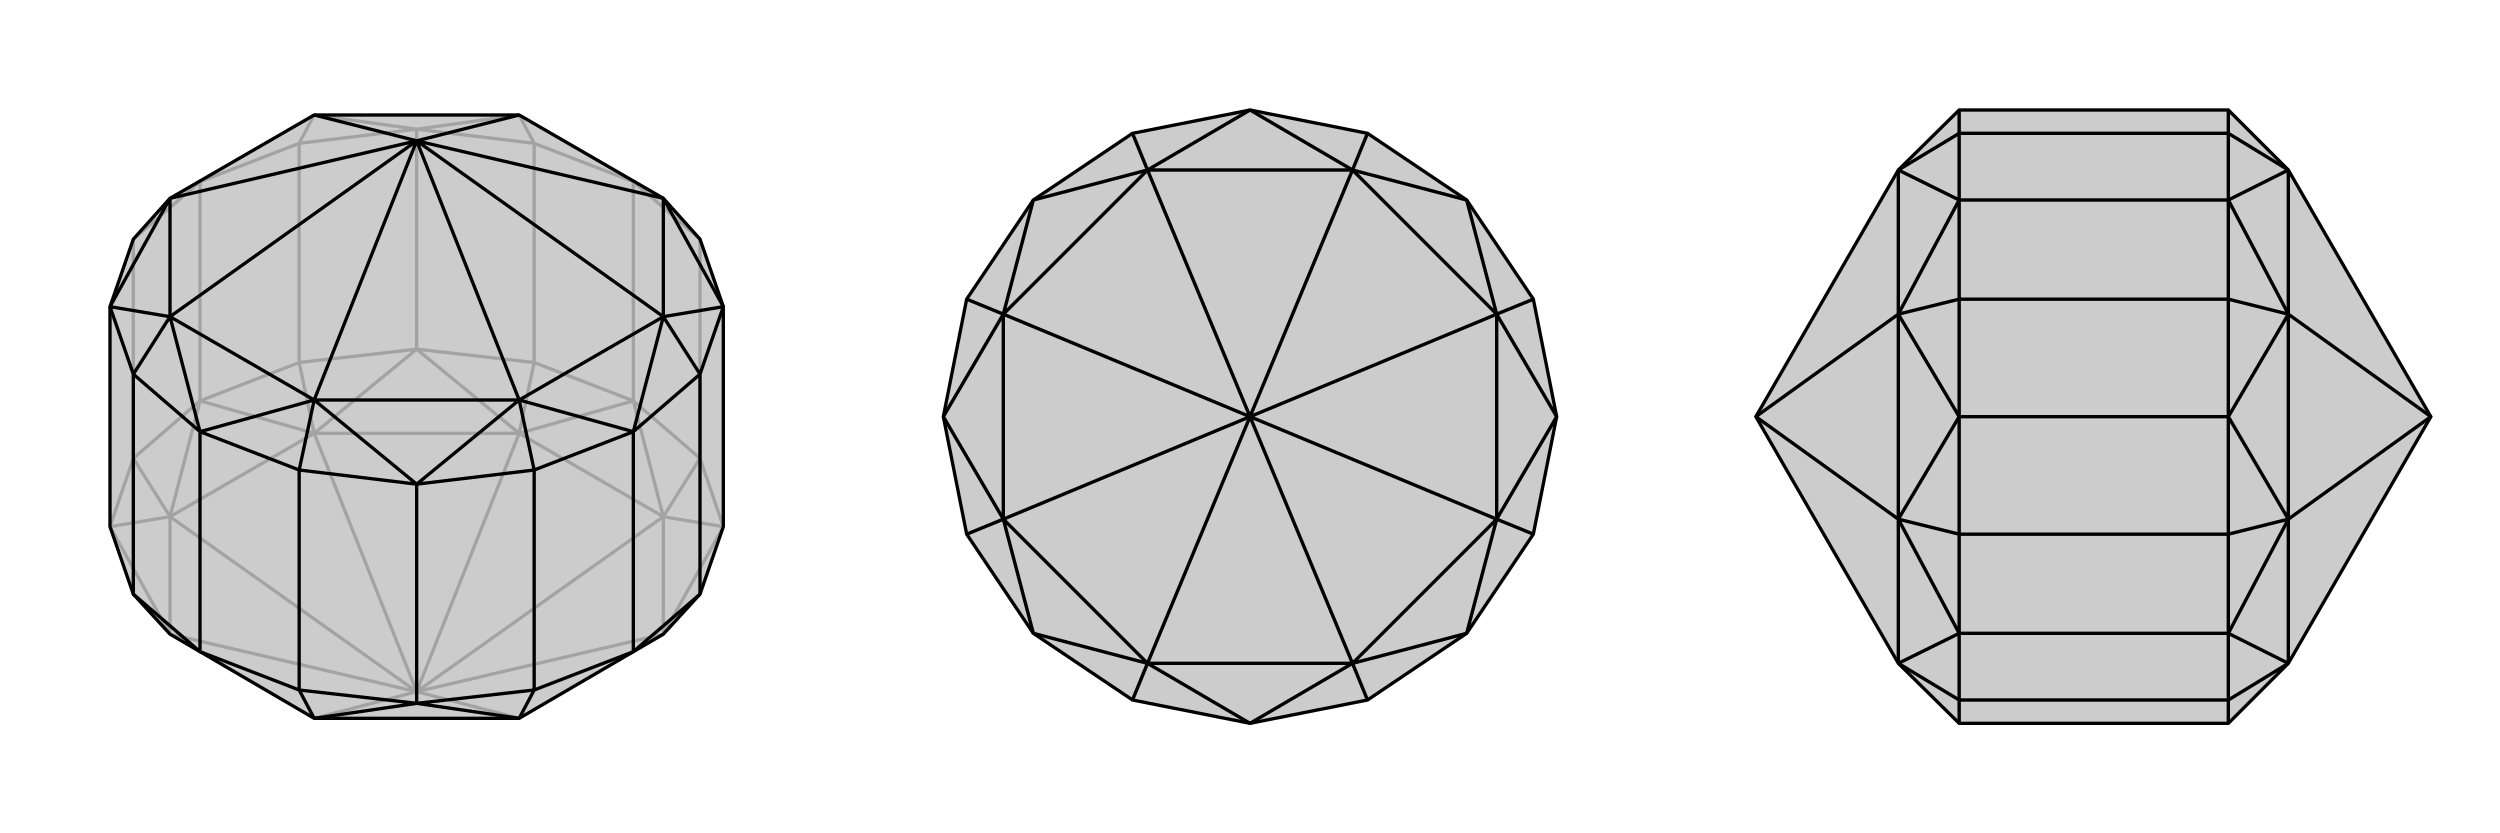
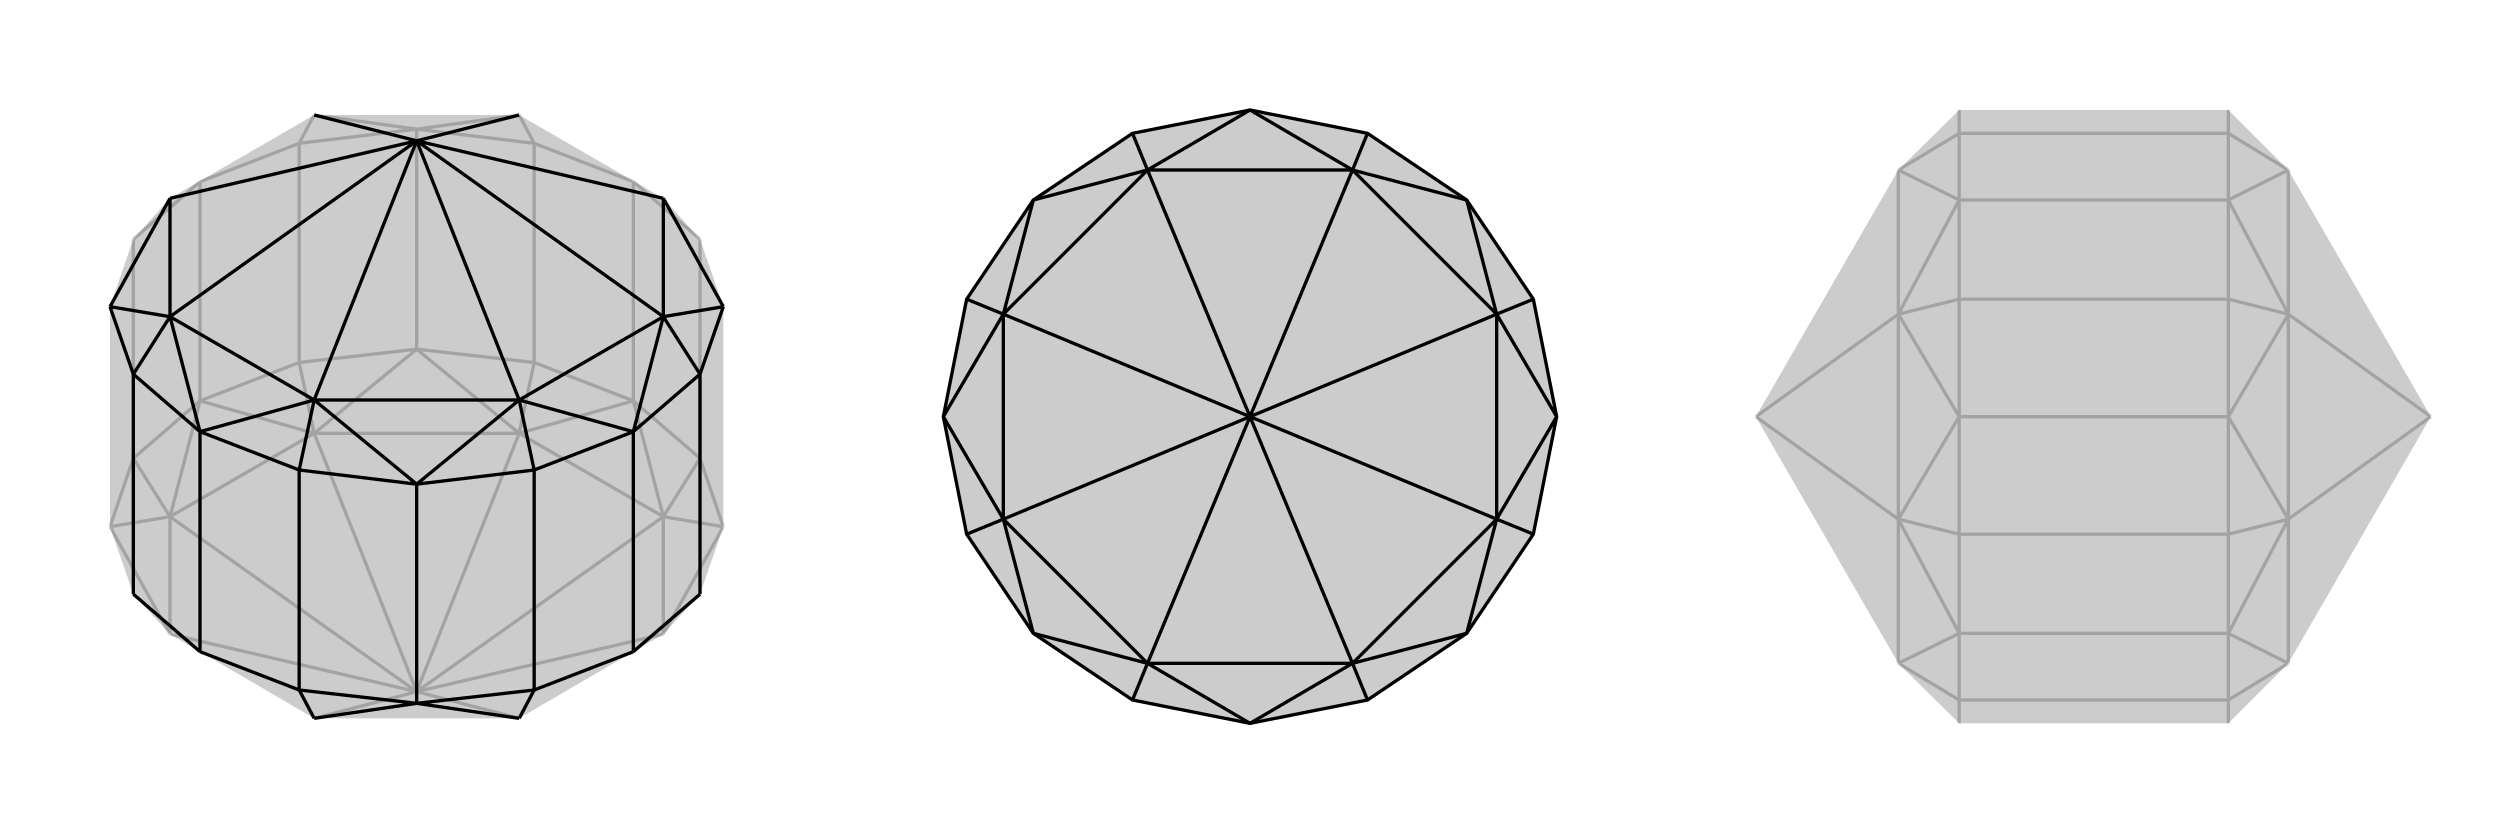
<svg xmlns="http://www.w3.org/2000/svg" viewBox="0 0 3000 1000">
  <g stroke="currentColor" stroke-width="4" fill="none" transform="translate(0 -10)">
    <path fill="currentColor" stroke="none" fill-opacity=".2" d="M240,792L204,771L160,723L132,642L132,378L160,297L204,248L377,148L623,148L796,248L840,297L868,378L868,642L840,723L796,771L760,792L623,872L377,872z" />
    <path stroke-opacity=".2" d="M796,630L840,560M623,530L641,445M377,530L359,445M204,630L160,560M796,771L868,642M868,642L796,630M796,630L760,491M760,491L623,530M623,530L500,429M500,429L377,530M377,530L240,491M240,491L204,630M204,630L132,642M204,771L132,642M377,872L500,840M623,872L500,840M796,771L796,630M796,771L500,840M796,630L623,530M796,630L500,840M623,530L377,530M623,530L500,840M377,530L204,630M377,530L500,840M204,771L204,630M204,771L500,840M204,630L500,840M377,148L359,182M623,148L641,182M500,165L377,148M500,165L623,148M132,642L160,560M240,491L160,560M240,228L160,297M160,560L160,297M240,491L359,445M240,228L359,182M240,491L240,228M500,429L359,445M500,165L359,182M359,445L359,182M500,429L641,445M500,165L641,182M500,429L500,165M760,491L641,445M760,228L641,182M641,445L641,182M760,491L840,560M760,228L840,297M760,491L760,228M868,642L840,560M840,560L840,297" />
-     <path d="M240,792L204,771L160,723L132,642L132,378L160,297L204,248L377,148L623,148L796,248L840,297L868,378L868,642L840,723L796,771L760,792L623,872L377,872z" />
    <path d="M377,872L359,838M623,872L641,838M377,872L500,854M500,854L623,872M796,390L840,459M623,490L641,574M377,490L359,574M204,390L160,459M868,378L796,248M868,378L796,390M760,528L796,390M760,528L623,490M500,591L623,490M500,591L377,490M240,528L377,490M240,528L204,390M132,378L204,390M132,378L204,248M796,248L796,390M796,248L500,179M796,390L623,490M796,390L500,179M623,490L377,490M623,490L500,179M377,490L204,390M377,490L500,179M204,390L204,248M500,179L204,390M500,179L204,248M623,148L500,179M500,179L377,148M240,792L160,723M240,528L160,459M132,378L160,459M160,723L160,459M868,378L840,459M760,792L840,723M760,528L840,459M840,723L840,459M760,792L641,838M760,528L641,574M760,792L760,528M500,854L641,838M500,591L641,574M641,838L641,574M500,854L359,838M500,591L359,574M500,854L500,591M240,792L359,838M240,528L359,574M240,792L240,528M359,838L359,574" />
  </g>
  <g stroke="currentColor" stroke-width="4" fill="none" transform="translate(1000 0)">
    <path fill="currentColor" stroke="none" fill-opacity=".2" d="M359,840L240,760L160,641L132,500L160,359L240,240L359,160L500,132L641,160L760,240L840,359L868,500L840,641L760,760L641,840L500,868z" />
-     <path stroke-opacity=".2" d="M623,796L641,840M796,623L840,641M796,377L840,359M623,204L641,160M377,204L359,160M204,377L160,359M204,623L160,641M377,796L359,840M623,796L500,868M500,868L377,796M623,796L760,760M760,760L796,623M796,623L868,500M868,500L796,377M796,377L760,240M760,240L623,204M623,204L500,132M500,132L377,204M377,204L240,240M240,240L204,377M204,377L132,500M132,500L204,623M204,623L240,760M377,796L240,760M623,796L377,796M623,796L796,623M623,796L500,500M796,623L796,377M796,623L500,500M796,377L623,204M796,377L500,500M623,204L377,204M623,204L500,500M377,204L204,377M377,204L500,500M204,377L204,623M204,377L500,500M377,796L204,623M377,796L500,500M204,623L500,500" />
    <path d="M359,840L240,760L160,641L132,500L160,359L240,240L359,160L500,132L641,160L760,240L840,359L868,500L840,641L760,760L641,840L500,868z" />
    <path d="M623,204L641,160M796,377L840,359M796,623L840,641M623,796L641,840M377,796L359,840M204,623L160,641M204,377L160,359M377,204L359,160M500,132L623,204M500,132L377,204M760,240L623,204M760,240L796,377M868,500L796,377M868,500L796,623M760,760L796,623M760,760L623,796M500,868L623,796M500,868L377,796M240,760L377,796M240,760L204,623M132,500L204,623M132,500L204,377M240,240L204,377M240,240L377,204M623,204L377,204M623,204L796,377M623,204L500,500M796,377L796,623M796,377L500,500M796,623L623,796M796,623L500,500M623,796L377,796M623,796L500,500M377,796L204,623M500,500L377,796M204,623L204,377M500,500L204,623M377,204L204,377M377,204L500,500M500,500L204,377" />
  </g>
  <g stroke="currentColor" stroke-width="4" fill="none" transform="translate(2000 0)">
    <path fill="currentColor" stroke="none" fill-opacity=".2" d="M674,868L351,868L278,796L107,500L278,204L351,132L674,132L746,204L917,500L746,796z" />
    <path stroke-opacity=".2" d="M746,204L674,160M746,377L674,359M746,623L674,641M746,796L674,840M746,204L674,240M674,240L746,377M746,377L674,500M674,500L746,623M746,623L674,760M746,796L674,760M746,204L746,377M746,377L746,623M746,377L917,500M746,796L746,623M746,623L917,500M278,796L351,840M278,623L351,641M278,377L351,359M278,204L351,160M351,760L278,796M351,760L278,623M351,500L278,623M351,500L278,377M351,240L278,377M351,240L278,204M278,796L278,623M278,623L278,377M107,500L278,623M278,204L278,377M107,500L278,377M674,868L674,840M351,868L351,840M674,760L674,840M351,760L351,840M674,840L351,840M674,760L674,641M351,760L351,641M674,760L351,760M674,500L674,641M351,500L351,641M674,641L351,641M674,500L674,359M351,500L351,359M674,500L351,500M674,240L674,359M351,240L351,359M674,359L351,359M674,240L674,160M351,240L351,160M674,240L351,240M674,132L674,160M351,132L351,160M674,160L351,160" />
-     <path d="M674,868L351,868L278,796L107,500L278,204L351,132L674,132L746,204L917,500L746,796z" />
-     <path d="M746,796L674,840M746,623L674,641M746,377L674,359M746,204L674,160M746,796L674,760M674,760L746,623M746,623L674,500M674,500L746,377M746,377L674,240M674,240L746,204M746,796L746,623M746,623L746,377M746,623L917,500M746,377L746,204M746,377L917,500M278,204L351,160M278,377L351,359M278,623L351,641M278,796L351,840M351,240L278,204M351,240L278,377M351,500L278,377M351,500L278,623M351,760L278,623M351,760L278,796M278,204L278,377M278,377L278,623M278,377L107,500M278,623L278,796M278,623L107,500M674,132L674,160M351,132L351,160M674,240L674,160M351,240L351,160M674,160L351,160M674,240L674,359M351,240L351,359M674,240L351,240M674,500L674,359M351,500L351,359M674,359L351,359M674,500L674,641M351,500L351,641M674,500L351,500M674,760L674,641M351,760L351,641M674,641L351,641M674,760L674,840M351,760L351,840M674,760L351,760M674,868L674,840M351,868L351,840M674,840L351,840" />
  </g>
</svg>